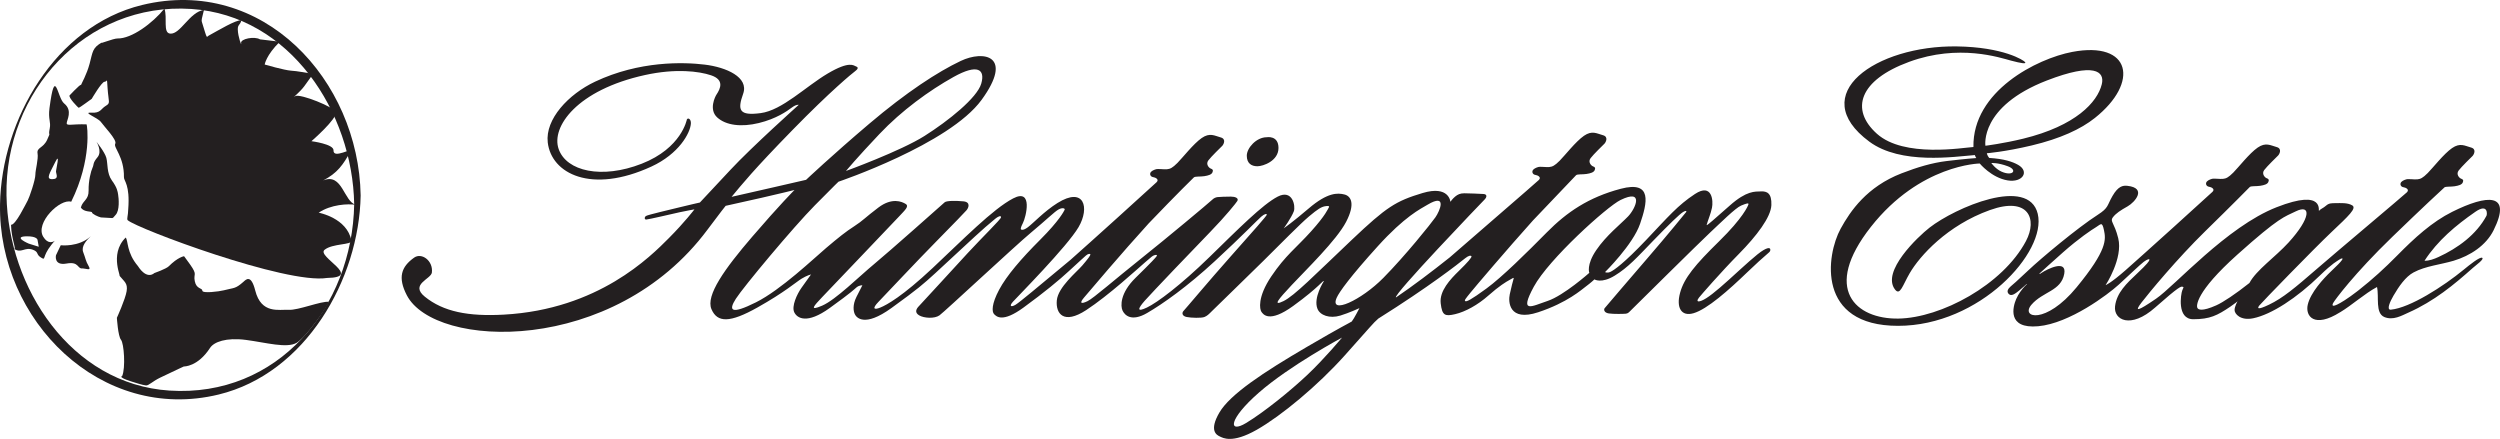
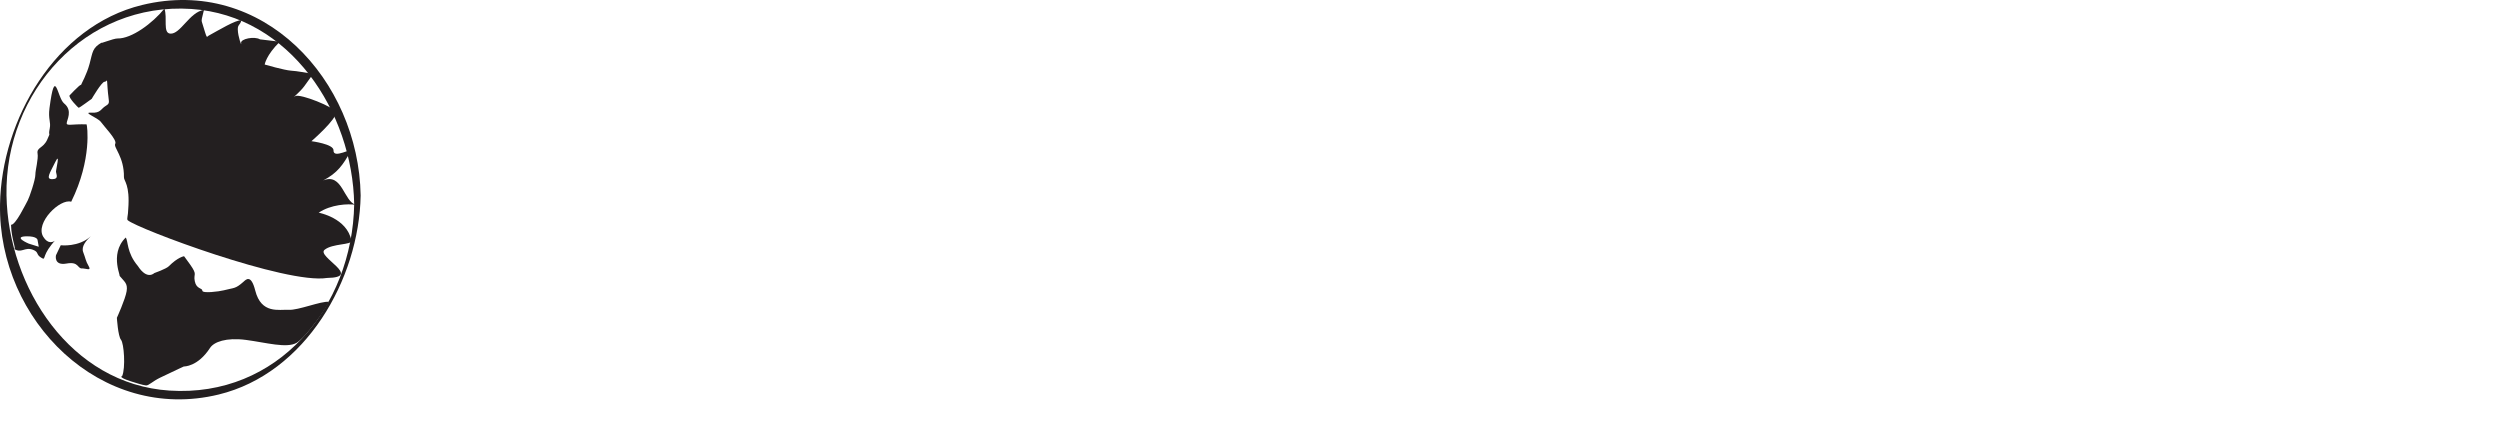
<svg xmlns="http://www.w3.org/2000/svg" version="1.1" viewBox="0 0 745.897 130.954">
  <defs>
    <style>
      .cls-1, .cls-2 {
        fill: #231f20;
      }

      .cls-3 {
        fill: #fff;
      }

      .cls-3, .cls-4 {
        display: none;
      }

      .cls-2 {
        fill-rule: evenodd;
      }
    </style>
  </defs>
  <g>
    <g id="Layer_4">
      <g>
-         <path class="cls-3" d="M56.666,2.145c-1.149-.076-2.31-.114-3.451-.114-13.633,0-26.491,5.446-36.204,15.333C6.516,28.05.652,42.984.927,58.336c.487,27.337,19,56.795,49.136,58.771,1.198.079,2.406.119,3.59.119,14.482,0,27.771-6.017,37.416-16.937,9.234-10.457,14.465-24.431,14.73-39.348-.487-27.363-18.999-56.82-49.134-58.796Z" />
        <path class="cls-1" d="M105.678,60.907c-.55,30.81-22.816,57.743-55.133,55.624C21.035,114.594,2.427,85.687,1.938,58.296,1.386,27.42,25.526.605,57.073,2.674c29.508,1.936,48.116,30.842,48.605,58.232-.015-.844,1.944-1.738,1.928-2.61C106.992,23.873,78.433-7.27,42.374,1.497,16.445,7.802.457,35.838.009,60.907c-.618,34.612,30.071,65.351,65.233,56.801,25.93-6.305,41.916-34.346,42.364-59.411-.015.866-1.913,1.716-1.928,2.61Z" />
        <g>
          <path class="cls-2" d="M35.494,82.097c1.573,1.944,2.679,2.367,2.288,4.783-.39,2.418-2.91,7.939-2.91,7.939,0,0,.33,5.475,1.225,6.556.902,1.079,1.403,8.385.354,10.815-1.399.439,3.426,1.843,3.426,1.843,0,0,2.628.866,3.673.967.82.08,1.895-1.205,4.293-2.353,5.43-2.602,7.017-3.312,7.017-3.312,0,0,4.112.16,7.819-5.549,1.128-1.743,4.76-3.148,10.699-2.369,5.933.776,12.214,2.6,15.146.846,2.934-1.754,9.152-10.761,9.581-12.213-2.292-.265-9.117,2.559-11.972,2.39-2.851-.173-8.178,1.353-9.981-5.753-1.287-5.082-2.819-3.216-3.559-2.575-2.435,2.136-2.671,1.682-5.872,2.513-1.357.349-6.334.983-6.352.104-.02-.878-1.766-.409-2.253-2.812-.486-2.403.947-1.688-1.411-5.018-2.053-2.897-1.816-2.447-1.816-2.447,0,0-1.823.26-4.535,2.992-.787.788-4.347,2.047-4.347,2.047,0,0-2.097,2.171-4.869-2.117-3.423-4.053-2.846-7.512-3.634-8.502-5.206,5.103-.859,12.663-2.011,11.227Z" />
          <path class="cls-1" d="M18.123,73.174s5.348.649,8.984-2.704c-1.326,1.227-2.969,3.048-2.274,4.791.691,1.74.711,2.619,1.616,4.134.908,1.524-.725.735-1.741.688-1.747.253-.998-2.156-4.852-1.452-3.887.707-3.157-2.472-3.157-2.472l1.424-2.985Z" />
-           <path class="cls-2" d="M28.784,42.317s2.47,3.029,2.944,4.773c.473,1.747.09,4.602,1.667,6.767,1.58,2.165,1.697,3.284,1.84,4.136.2,1.16.534,4.809-.758,6.149-1.287,1.334.017.873-4.37.728-.881-.205-2.653-1.051-2.661-1.487-.01-.443-2.411.037-3.319-1.482.616-2.203,2.367-2.232,2.31-5.078-.057-2.849.678-5.75,1.181-6.819.461-.964-.025-1.312,1.474-3.088,1.5-1.777-.309-4.599-.309-4.599Z" />
          <path class="cls-1" d="M77.579,11.748c-1.606-.995-5.888-.186-5.645,1.119.244,1.299-.954-1.986-.986-4.076-.024-1.566.655-1.144,1.077-2.742-1.588-.202-6.967,3.068-9.772,4.588-.705.388-.309,1.485-2.039-4.155-.137-.452.01-1.033.643-3.539-4.297.636-7.03,7.343-10.063,7.092-2.271-.192-.774-4.757-1.736-7.468-3.541,4.375-9.778,8.998-13.993,8.912-1.248-.028-5.744,1.866-4.625,1.163-2.914,1.64-2.752,2.803-3.709,6.384-.86,3.23-2.394,5.823-2.61,6.436.387-1.098-4.674,4.394-3.341,3.007-.498.521,2.512,3.695,2.731,3.691.214-.002,3.863-2.683,3.863-2.683,0,0,2.948-5.063,3.816-5.079.87-.014.668-1.639.909,1.95.284,4.201.959,4.342-.548,5.241-1.508.897-1.483,2.204-4.312,2.033-2.836-.173,1.985,1.495,2.881,2.787.899,1.292,4.899,5.367,4.268,6.472-.63,1.1,2.688,3.876,2.59,9.983-.043,1.158,1.854,2.148,1.281,9.568-.029,1.963-.515,2.911-.151,3.273,2.797,2.505,47.303,19.169,59.451,17.228,10.847-.163-3.17-6.373-.731-8.392,2.365-1.951,8.258-1.425,8.017-2.725-1.268-6.795-9.76-8.36-9.76-8.36,3.648-2.46,8.733-2.732,11.137-2.337-3.643-.847-4.048-9.697-9.804-7.274,4.305-2.254,5.938-4.696,8.129-8.595.832-1.482-5.17,2.357-5.043-.398.086-1.87-6.583-2.726-6.583-2.726,0,0,7.58-6.57,7.31-8.611-.188-1.452-10.86-5.719-12.151-4.821-1.286.894,1.423-1.2,2.703-2.971l2.645-3.676c-2.618-.393-4.55-.836-6.586-.961-2.003-.131-7.869-1.832-7.869-1.832,0,0,.403-2.768,4.515-6.807l-5.908-.7Z" />
          <g>
            <path class="cls-1" d="M16.37,71.828c.299-.214.342-.348,0,0h0Z" />
            <path class="cls-1" d="M25.828,37.104c-4.388-.145-5.912.537-5.928-.34-.018-.875,1.897-3.758-.773-5.906-2.063-1.651-2.668-11.493-4.361,1.385-.436,3.324.467,4.122.077,6.055-.575,2.827.504.588-.765,3.386-1.172,2.585-3.204,2.269-2.868,4.129.286,1.594-.672,5.022-.653,6.23.023,1.625-1.826,6.956-2.292,7.777-.551.973-3.655,7.446-4.975,7.243.086,4.386,1.858,7.865.779,7.083,2.306,1.673,3.214-.602,5.787.383,1.754.676.878,1.36,2.289,2.254,1.711,1.08.221-.005,3.215-3.777.494-.623.812-.976,1.011-1.178-.581.417-2.094,1.08-3.47-1.194-2.494-4.121,5.034-11.481,8.344-10.441,6.281-12.653,4.768-22.913,4.583-23.088ZM10.577,73.314l-1.997-.627s-4.819-2.023-.836-2.181c3.548-.082,3.473,1.175,3.473,1.175l.346,1.938-.986-.305ZM15.62,53.456c-2.069.033-.786-1.741.843-5.057,1.629-3.315.222,2.152.245,2.846.023.689.986,2.176-1.088,2.211Z" />
          </g>
          <g class="cls-4">
-             <path class="cls-1" d="M106.291,59.6h-.737c0,15.704-5.811,29.902-15.186,40.168-9.377,10.271-22.299,16.596-36.559,16.596s-27.184-6.325-36.562-16.596c-9.374-10.266-15.189-24.464-15.189-40.168,0-15.698,5.815-29.9,15.189-40.166C26.625,9.167,39.545,2.841,53.809,2.841s27.182,6.326,36.559,16.593c9.375,10.266,15.186,24.468,15.186,40.166h1.472c-.002-16.039-5.936-30.574-15.559-41.109C81.853,7.957,68.533,1.417,53.809,1.417S25.76,7.957,16.144,18.491C6.525,29.026.588,43.561.588,59.6c.001,16.041,5.937,30.576,15.556,41.114,9.616,10.53,22.941,17.072,37.664,17.072s28.044-6.542,37.659-17.072c9.622-10.538,15.557-25.073,15.559-41.114h-.735Z" />
-           </g>
+             </g>
        </g>
      </g>
-       <path class="cls-2" d="M607.986,63.812c-2.729-11.386-24.653-1.835-32.275,4.093-3.492,2.716-14.486,13.132-10.304,18.49,1.506,1.929,2.258-1.27,4.381-4.905,3.004-5.142,11.166-14.236,23.895-18.807,11.602-4.166,14.248,2.706,10.782,9.243-6.924,13.058-25.367,22.938-38.07,23.126-12.703.188-22.865-8.751-8.186-27.382,14.679-18.631,32.463-18.89,32.463-18.89,0,0,3.505,4.258,8.328,5.046,4.482.732,6.599-2.67,3.105-4.646-1.665-.942-4.187-1.788-8.61-2.058-.6-.706-.706-1.4-.706-1.4,0,0,5.434-.423,13.409-2.329,8.498-2.031,14.622-4.853,18.827-8.198,13.354-10.622,10.813-23.043-6.774-19.702-10.457,1.986-29.767,11.668-29.461,28.37-2.988.165-20.701,3.293-28.794-3.952-8.092-7.245-5.269-15.996,9.598-21.454,14.867-5.458,27.194-1.223,30.393-.376s4.611,1.035,4.234.471-6.493-4.517-20.419-4.705c-23.993-.324-45.232,14.234-26.065,28.417,9.41,6.963,25.453,4.47,31.475,3.999.165.541.435.894.435.894,0,0-3.211.212-8.857.894-4.307.52-8.731,1.836-13.456,3.67-10.304,3.999-15.249,11.198-18.161,16.514-4.328,7.904-7.245,28.982,17.126,28.982s44.414-22.019,41.685-33.404ZM599.047,49.604c3.011,1.129,1.506,3.105-1.882,1.6-1.808-.803-3.035-2.564-3.035-2.564,0,0,1.905-.165,4.917.965ZM610.715,24.01c14.114-5.458,17.32-2.727,16.373,1.129-1.317,5.364-7.763,12.397-23.43,16.232-5.959,1.458-11.292,2.117-11.292,2.117,0,0-1.798-11.688,18.349-19.478ZM525.393,57.108c-1.764.071-4.234-.282-9.316,4.234s-6.21,5.434-6.634,5.716-.212,0,.071-.988.847-2.117,1.27-4.093.071-7.481-5.081-4.093c-5.152,3.387-7.904,6.704-14.538,13.691s-9.598,9.033-10.656,9.527c-1.059.494-1.623.071-1.623.071,0,0,8.328-8.186,10.445-14.397,2.117-6.21,3.811-12.985-5.787-10.445s-16.091,6.987-22.019,12.985c-5.928,5.999-13.338,13.338-18.067,16.796-4.728,3.458-5.928,3.952-6.281,3.74-.353-.212.071-.706,1.553-2.541,1.327-1.643,10.747-12.737,18.631-21.524h0c8.328-8.751,12.491-13.127,12.868-13.503s1.882-.188,3.105-.376c1.223-.188,2.164-.47,2.447-1.129.282-.659.094-.941-.471-1.129-.565-.188-1.6-1.317-.753-2.446s3.764-3.952,4.14-4.328c.376-.376,1.317-2.07-.47-2.541-1.788-.47-3.199-1.506-5.646.188-2.447,1.694-5.74,5.928-7.245,7.434-1.506,1.506-2.164,1.788-3.105,1.882s-2.635-.188-3.293,0c-.659.188-1.506.565-1.694,1.129-.188.565.188,1.129.847,1.223.659.094,1.882.659,1.035,1.506-.838.838-21.674,18.797-26.583,23.098-5.287,4.205-10.911,8.469-16.043,11.953-1.129-.518,25.618-28.394,26.394-29.17.776-.776.847-1.623-.282-1.694s-4.446-.212-5.716-.212-1.976.353-2.752.988c-.776.635-1.411,1.553-1.411,1.553,0,0-.353-5.011-8.328-2.611-7.975,2.399-10.727,4.14-21.031,13.903-11.23,10.64-17.22,16.796-20.466,18.349s-1.694-.353,2.541-4.869,13.338-13.338,16.161-18.772,1.482-7.692-.494-8.186-4.996-.684-10.68,4.187c-4.611,3.952-7.434,5.928-7.434,5.928,0,0,2.258-3.105,3.011-5.081.574-1.507-.338-6.699-4.799-4.399-4.517,2.329-11.856,9.739-20.395,18.067-8.539,8.328-15.526,13.55-18.631,15.032s-2.752.353-.635-2.047,14.75-15.597,19.478-20.466c4.728-4.869,7.872-8.81,8.139-9.292.471-.847-.659-1.294-1.929-1.294s-3.458.071-3.952.141c-.494.071-1.059.212-1.764.917s-13.55,11.433-21.172,17.502-14.114,11.786-15.879,12.632c-1.764.847-2.611.776-1.059-1.059,1.261-1.49,11.506-13.594,19.394-22.247l.013-.006c8.657-9.033,12.985-13.221,13.362-13.597.376-.376,1.882-.188,3.105-.376,1.223-.188,2.164-.471,2.447-1.129.282-.659.094-.941-.471-1.129-.565-.188-1.6-1.317-.753-2.447s3.764-3.952,4.14-4.328,1.317-2.07-.47-2.541c-1.788-.471-3.199-1.506-5.646.188-2.447,1.694-5.74,5.928-7.245,7.434-1.506,1.506-2.164,1.788-3.105,1.882-.941.094-2.635-.188-3.293,0-.659.188-1.506.565-1.694,1.129-.188.565.188,1.129.847,1.223.659.094,1.882.659,1.035,1.506-.835.835-20.7,18.779-25.668,23.152-10.115,8.411-15.168,12.655-16.393,13.404-1.27.776-2.117.565-.776-.917,1.341-1.482,16.161-16.443,19.549-22.23s1.703-12.188-6.281-7.198c-3.952,2.47-7.269,6.069-8.892,7.269-1.623,1.2-2.047.565-2.047.565,0,0-.212-.282.635-1.905s3.129-10.468-2.941-7.292-14.985,12.303-24.018,20.772-13.691,11.009-15.597,11.786c-1.905.776-2.541.353-.565-1.694s11.644-12.35,17.22-17.996c5.575-5.646,8.398-8.61,9.033-9.316.635-.706,1.341-2.47-.917-2.682s-5.011-.212-5.575.282-16.585,14.75-21.031,18.419c-4.446,3.67-11.433,10.656-15.526,12.421s-2.399,0,0-2.541,21.313-22.301,23.007-24.136,3.035-2.964,1.905-3.67-4.093-1.976-8.116,1.059c-4.023,3.035-4.658,3.952-7.198,5.575s-4.728,3.387-8.398,6.493-13.479,12.491-20.96,16.232-8.257,2.47-5.999-1.059,17.149-21.383,23.571-27.876c6.422-6.493,7.057-7.057,7.057-7.057,0,0,33.028-11.15,42.696-24.418,9.668-13.268.635-14.867-6.21-11.621-6.846,3.246-16.161,9.292-27.312,18.749-11.15,9.457-18.843,16.726-18.843,16.726,0,0-18.067,4.164-22.23,5.081,3.176-3.811,6.422-7.904,18.208-19.972,11.367-11.639,17.855-16.937,18.631-17.502.776-.565,1.129-1.129.353-1.411-.776-.282-1.953-1.788-8.516,2.094s-13.573,10.962-19.996,11.809c-6.422.847-6.987-.847-5.222-5.787,1.764-4.94-5.081-7.904-11.433-8.68s-19.496-1.168-32.746,5.081c-7.958,3.754-14.918,11.189-14.123,18.131,1.067,9.322,12.994,15.461,30.919,7.204,8.202-3.778,11.612-9.992,11.786-12.844.082-1.352-.874-1.851-1.2-1.2,0,0-1.553,8.539-13.479,13.197-11.927,4.658-22.442,2.258-24.771-4.375-2.329-6.634,5.505-17.643,25.759-22.089,9.183-2.016,16.091-1.129,19.69.071,4.021,1.34,2.858,3.935,1.623,5.787-.369.554-2.337,4.433.212,6.775,2.611,2.399,7.198,2.964,12.421,1.694s8.398-3.529,9.81-4.587,2.117-.847,2.117-.847c0,0-13.997,12.538-20.395,19.407-3.436,3.688-9.104,9.739-9.104,9.739,0,0-3.458.776-5.999,1.411s-9.598,2.258-10.092,2.611c-.494.353-.494,1.059.071,1.059s8.116-1.764,10.021-2.188c1.905-.423,4.375-.847,4.375-.847,0,0-2.881,3.801-7.61,8.55-5.501,5.525-21.042,21.302-49.271,22.854-10.574.582-18.026-.858-23.571-5.364-4.517-3.67,1.884-5.252,2.117-7.198.423-3.529-3.057-6.031-5.293-4.446-3.881,2.752-4.923,5.936-2.188,11.221,8.328,16.091,61.68,18.067,89.698-19.549,3.845-5.163,5.434-7.128,5.434-7.128,0,0,5.999-1.341,10.727-2.399,4.728-1.059,9.81-2.329,9.81-2.329,0,0-4.446,4.446-12.632,13.973s-13.903,17.502-12.138,21.595c1.764,4.093,5.505,4.093,13.691-.494s11.574-7.622,13.197-8.61c1.623-.988,2.823-1.27,2.823-1.27l-2.823,3.952c-1.411,1.976-3.035,5.575-2.188,7.34s3.74,3.67,10.586-1.27c6.846-4.94,7.128-5.434,7.975-6.14s1.764-.635,1.764-.635c0,0-.565,1.059-1.764,3.458-1.2,2.399-.917,4.234-.494,5.152s2.752,4.093,10.939-1.835,9.316-6.987,13.056-10.374c3.74-3.387,11.786-11.009,14.961-13.762,3.176-2.752,3.418-2.884,3.881-3.105.494-.235.776-.282.776.212s-5.434,5.787-9.88,10.586c-4.446,4.799-13.621,14.891-14.538,15.808-.917.917-1.411,1.976,0,2.823s4.587,1.059,6.069,0c1.482-1.059,22.654-20.819,27.241-24.63,4.587-3.811,7.128-6.352,8.328-6.987,1.2-.635,1.976-.282,1.764.141-.212.423-1.553,3.176-7.269,8.892-5.716,5.716-10.021,10.727-12.28,14.961s-2.188,6.563-1.482,7.269,2.494,2.611,8.774-1.976,10.633-8.186,13.526-10.868c2.893-2.682,4.399-4.023,5.105-4.658s1.317-.565,1.317-.282-.706,1.27-2.399,3.246-7.269,6.493-7.622,10.445c-.353,3.952,2.047,7.269,8.751,2.893,6.704-4.375,15.455-12.421,17.573-14.256s2.188-1.905,2.752-2.117.988-.141.706.282-1.411,1.67-6.304,6.469c-4.632,4.543-4.493,8.422-3.858,9.762.635,1.341,2.611,3.458,7.34.706,4.728-2.752,11.927-7.834,20.184-15.455,8.257-7.622,12.774-12.35,13.832-13.268,1.059-.917,1.623-.917,1.694-.635.071.282-4.093,4.94-10.798,12.491-6.704,7.551-13.479,15.667-14.044,16.232s-.494,1.553.917,1.835,4.446.353,5.293,0,1.2-.706,2.399-1.905c1.2-1.2,9.527-9.245,15.032-14.679s11.08-11.15,13.762-13.409,3.67-2.823,4.728-3.035c1.059-.212,1.482-.071,1.2.353s-.847,2.188-5.293,7.128c-4.446,4.94-7.622,7.128-11.856,13.409-4.234,6.281-3.458,9.88-2.964,10.586.494.706,2.253,3.498,9.48-1.741,7.951-5.763,9.127-7.998,9.127-7.34,0,0-3.199,4.893-1.882,8.186.774,1.936,3.619,2.993,6.822,2.023,2.564-.776,5.705-2.223,5.705-2.223,0,0-1.635,3.188-2.294,3.987-1.411.847-2.47,1.2-13.338,7.551-13.021,7.61-22.983,14.185-26.159,19.619s-.8,6.704.118,7.128c.917.423,3.67,2.188,11.009-1.976s18.208-13.197,26.182-22.089c7.975-8.892,8.492-9.692,10.115-11.103,15.15-9.504,23.901-16.373,25.877-17.972,1.048-.848,1.694-.917,1.905-.635.212.282-1.129,1.835-3.74,4.375-2.611,2.541-5.858,5.999-5.434,9.668s1.27,3.952,4.305,3.246c3.035-.706,6.775-2.752,9.951-5.575,3.176-2.823,5.293-4.093,6.21-4.587.917-.494,1.482-.988,1.27-.353-.212.635-.635,2.399-1.129,4.587-.494,2.188-.282,8.257,8.469,5.364s12.985-6.775,14.326-7.763c1.341-.988,2.47-2.047,2.47-2.047,0,0,2.047,1.341,6.069-1.129,4.023-2.47,6.651-5.431,11.433-10.374,4.87-5.034,7.881-7.951,8.963-8.61.918-.559,1.059-.212.917,0s-5.928,7.269-11.292,13.479-12.774,14.891-13.056,15.244-.212,1.341,1.27,1.553c1.482.212,4.446.141,5.081.071.635-.071.917-.423,1.482-.988s20.607-20.395,23.642-23.218c3.035-2.823,7.551-7.34,9.245-8.045s2.329-.847,2.188-.353-1.623,4.023-8.751,11.009c-7.128,6.987-10.445,10.939-11.644,15.385-1.2,4.446.385,7.135,4.023,6.069,4.093-1.2,10.445-6.846,16.091-12.28s6.634-5.787,6.775-6.352,0-1.341-1.976-.212-5.928,4.869-10.304,8.822c-4,3.613-6.563,5.646-8.186,6.281-1.623.635-1.341-.212-.776-.917s6.493-7.551,11.856-12.985,9.598-11.009,9.739-14.608-1.341-4.164-3.105-4.093ZM262.369,40.006c6.681-7.057,14.867-12.985,22.113-17.032,7.245-4.046,9.504-2.258,8.281,1.976-1.223,4.234-9.786,11.103-16.937,15.62-7.151,4.517-23.43,10.445-23.43,10.445,0,0,3.293-3.952,9.974-11.009ZM390.105,111.802c-5.081,4.799-12.938,11.15-18.302,14.397-5.364,3.246-5.411-.988,3.764-9.033s24.842-16.443,24.842-16.443c0,0-5.222,6.281-10.304,11.08ZM398.809,88.842c.762-1.746,4.14-6.399,12.233-15.338,8.092-8.939,12.73-11.152,14.867-12.421,6.022-3.576,3.67,1.882,2.352,3.764-1.317,1.882-8.939,11.386-15.526,18.067-6.587,6.681-16.185,11.103-13.926,5.928ZM476.251,74.634c-3.011,4.423-2.07,6.775-2.07,6.775,0,0-7.622,6.775-12.421,8.375s-8.563,3.952-4.14-4.234c4.422-8.186,21.83-23.901,25.877-25.877,7.112-3.473,4.517,2.541,2.258,4.893-2.258,2.352-6.493,5.646-9.504,10.068ZM375.144,49.604c1.741,0,6.304-1.6,6.304-5.458s-3.529-3.199-3.529-3.199c-3.058,0-5.928,3.199-5.928,5.505s1.411,3.152,3.152,3.152ZM720.102,81.281c3.585-1.929,8.082-2.325,11.982-3.492,4.946-1.493,9.651-4.561,11.902-9.092,5.616-11.307-1.935-10.672-12.327-5.507-6.048,3.006-11.318,7.853-16.36,12.967-3.848,3.904-7.434,7.165-11.47,10.342-.067.053-.137.11-.203.161-.161.126-.328.251-.491.377-1.285.988-2.489,1.852-3.593,2.556-3.918,2.501-3.858,1.6-3.387.753.471-.847,6.21-8.657,17.596-19.666,9.363-9.053,14.075-13.392,15.612-14.807.514-.26,1.855-.123,2.972-.295,1.223-.188,2.164-.47,2.447-1.129.282-.659.094-.941-.471-1.129-.565-.188-1.6-1.317-.753-2.446s3.764-3.952,4.14-4.328c.376-.376,1.317-2.07-.47-2.541-1.788-.47-3.199-1.506-5.646.188-2.447,1.694-5.74,5.928-7.245,7.434-1.506,1.506-2.164,1.788-3.105,1.882s-2.635-.188-3.293,0c-.659.188-1.506.565-1.694,1.129-.188.565.188,1.129.847,1.223.659.094,1.882.659,1.035,1.506-.825.825-21.564,18.241-26.908,22.89-6.544,5.669-10.119,8.68-14.259,10.656-3.722,1.776-3.387.941-2.917.282.471-.659,16.373-17.031,21.548-21.925,5.175-4.893,7.622-7.151,6.21-7.998s-3.576-.659-4.893-.659-2.07,0-2.917.753c-.847.753-1.6.941-2.07,1.506-.471.565,2.164-6.869-12.703-1.035-14.867,5.834-30.299,23.43-35.945,27.288-5.646,3.858-6.493,3.952-4.328,1.129s10.633-13.079,19.008-21.266c8.375-8.186,12.891-12.797,13.268-13.173s1.882-.188,3.105-.376c1.223-.188,2.164-.47,2.447-1.129.282-.659.094-.941-.471-1.129-.565-.188-1.6-1.317-.753-2.446s3.764-3.952,4.14-4.328c.376-.376,1.317-2.07-.47-2.541-1.788-.47-3.199-1.506-5.646.188-2.447,1.694-5.74,5.928-7.245,7.434-1.506,1.506-2.164,1.788-3.105,1.882s-2.635-.188-3.293,0c-.659.188-1.506.565-1.694,1.129-.188.565.188,1.129.847,1.223.659.094,1.882.659,1.035,1.506s-21.266,19.29-25.877,23.336c-4.611,4.046-6.022,4.517-6.022,4.517,0,0,5.269-7.998,3.764-14.02-1.168-4.674-2.541-4.987-1.6-6.21.941-1.223,2.258-2.07,4.422-3.293,2.164-1.223,5.834-5.458-.094-6.116-1.323-.147-2.729.094-4.423,3.011s-1.105,3.521-4.422,5.646c-6.022,3.858-17.032,13.079-20.701,16.561s-4.517,4.14-5.269,4.799c-.753.659-1.317,1.506-.565,2.258s1.813.015,3.105-1.035c.685-.557,1.164-1.013,1.548-1.337.46-.389.687-.662.758-.592s-.191.202-.633.663c-.745.777-1.887,2.232-2.566,3.807-.969,2.246-2.846,8.963,6.563,8.116,9.41-.847,20.866-9.527,23.971-12.35s6.399-6.022,7.528-6.869,1.788-.941,1.694-.565c-.094.376-.565,1.129-3.67,4.046s-6.116,5.74-6.587,9.786,4.611,6.869,11.95.376c7.34-6.493,7.716-6.304,8.186-6.21.471.094.282.188-.094,1.129s-1.694,8.563,3.293,8.563,7.178-1.131,11.033-3.729c1.623-1.094,2.188-1.623,2.188-1.623,0,0-.894,1.494-.894,2.623s1.764,3.23,5.552,2.446c5.458-1.129,12.985-6.022,19.949-12.797,3.87-3.765,5.081-4.234,5.74-4.705.659-.47,1.317-.565.753.188s-1.129,1.317-3.293,3.387c-2.164,2.07-6.022,6.21-6.869,9.88-.786,3.404,1.923,7.122,9.675,2.232l-.019.026c3.558-2.145,7.375-5.611,11.009-7.54.663,2.915-.589,7.786,2.179,8.957,2.629,1.093,5.157-.408,7.199-1.32,7.686-3.409,13.642-8.37,19.178-13.3,1.069-.946,3.484-2.632,2.832-3.042-.653-.41-3.805,2.12-5.441,3.472-6.196,5.096-16.101,11.442-21.81,11.999-1.42.138-.22-2.473.768-4.166,1.6-2.742,3.589-5.661,5.998-6.95ZM738.536,63.198c3.797-2.632,3.573.725,3.323,1.19-2.998,5.582-8.506,9.64-14.345,12.306-1.252.57-2.724,1.149-4.137,1.095,3.905-6.008,9.3-10.529,15.16-14.591ZM619.56,85.737c-9.221,11.197-16.843,9.127-13.456,5.175s8.845-4.046,9.786-9.221c.799-4.396-5.064-1.401-6.798-.273-.325.211-.518.391-.588.32s.055-.194.296-.409c.894-.8,3.003-2.762,6.714-6.037,4.799-4.234,8.469-6.681,9.88-7.528s1.788-1.788,2.352.941c.565,2.729,1.035,5.834-8.186,17.032ZM671.135,84.431c-4.09,3.258-7.892,5.781-9.89,6.67-4.234,1.882-5.364,1.317-5.646.753s-.659-4.611,11.95-15.902c12.609-11.292,14.001-11.223,17.408-12.891,4.611-2.258,4.587,1.922-2.164,9.316-3.952,4.328-9.598,8.186-11.658,12.056Z" />
    </g>
  </g>
</svg>